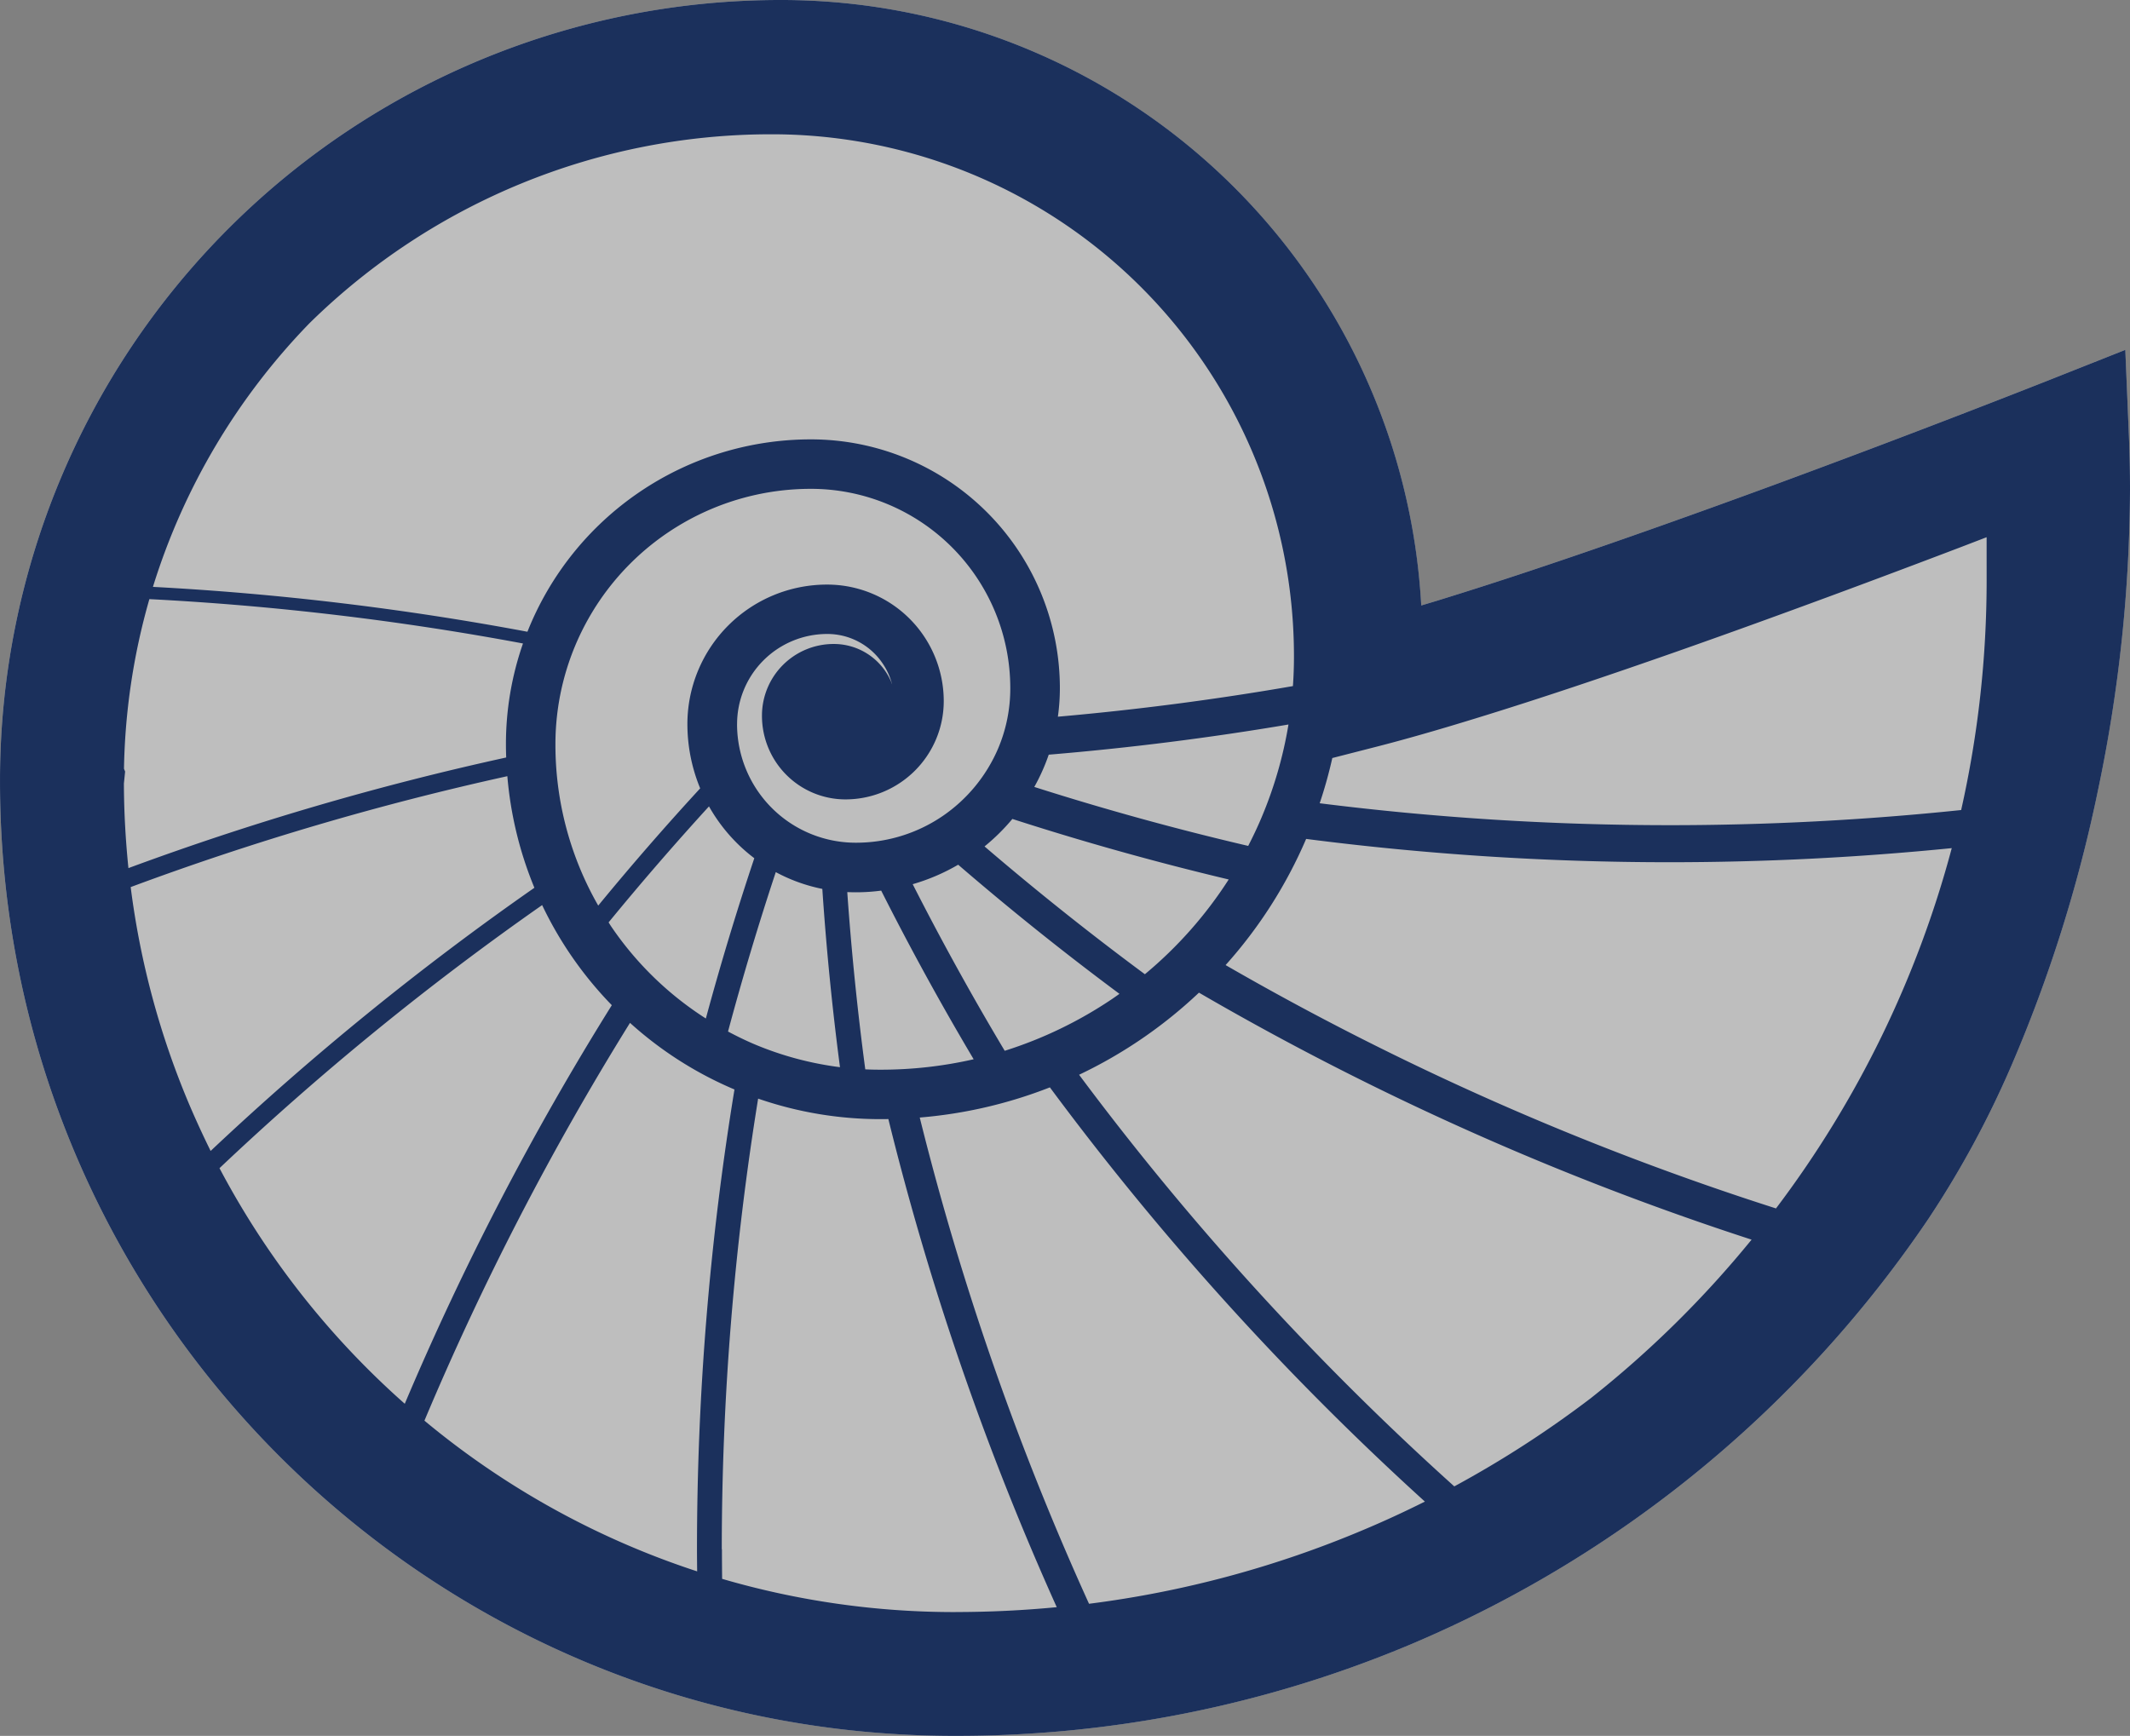
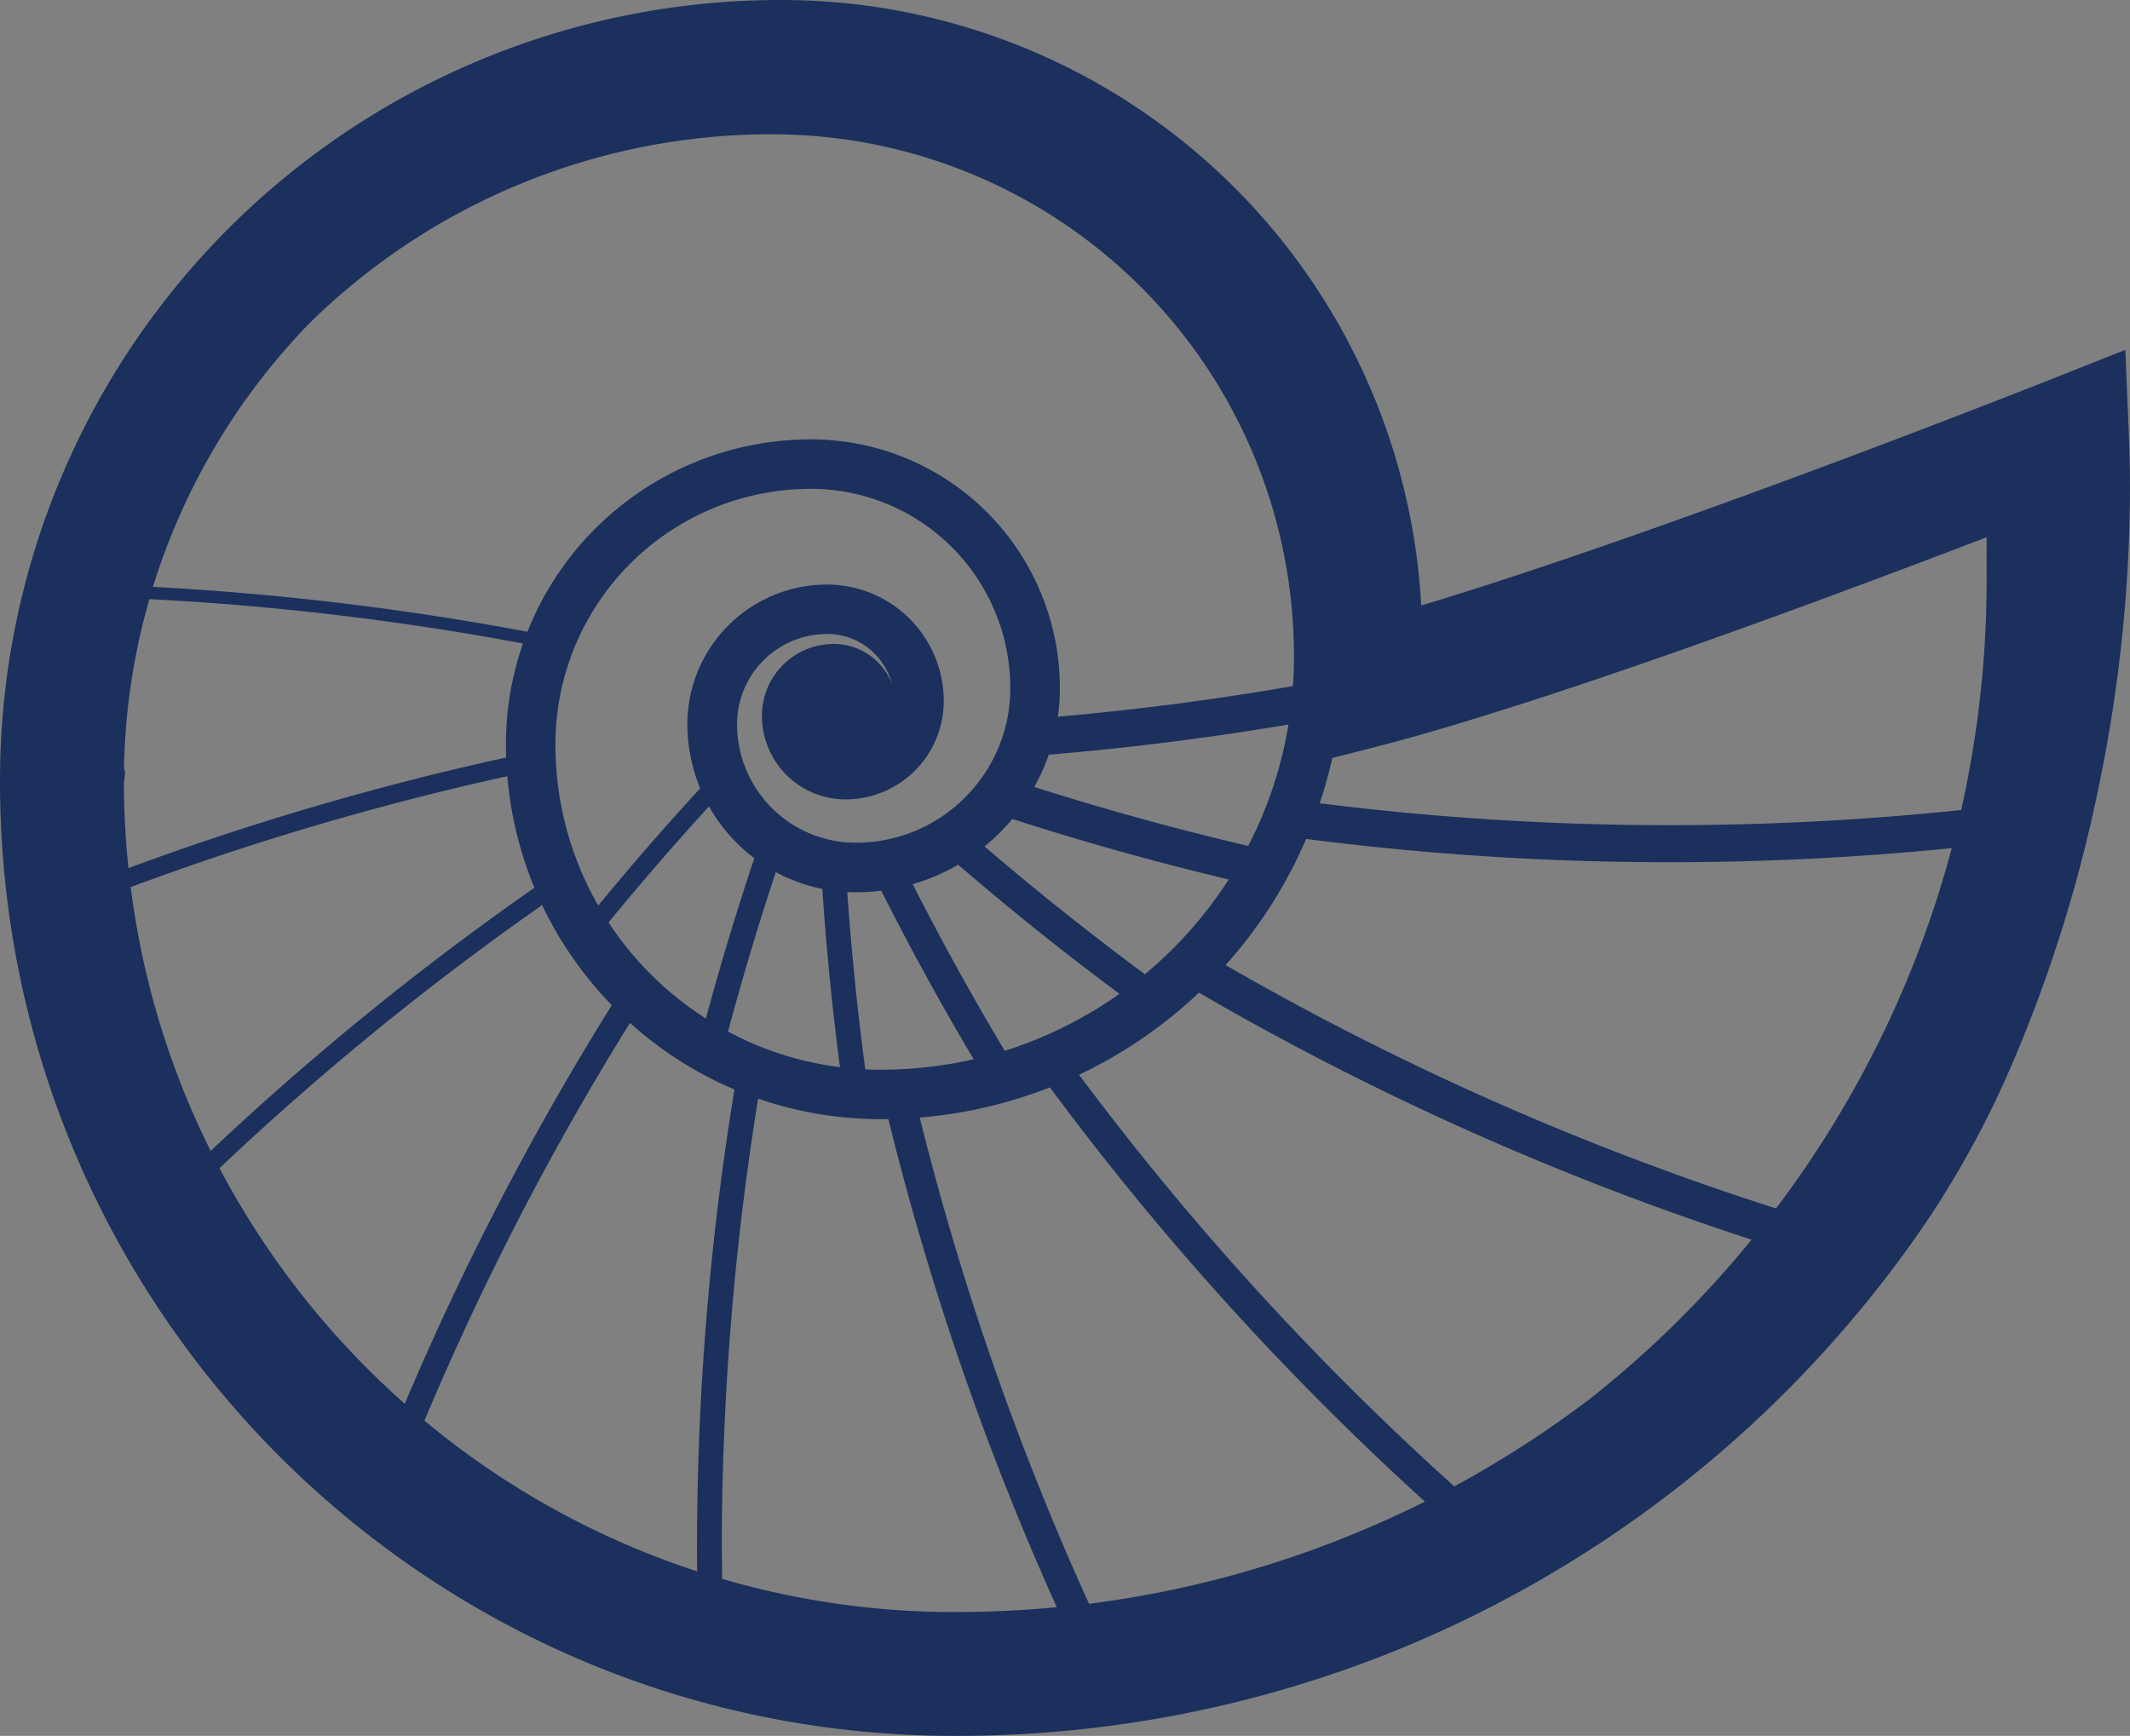
<svg xmlns="http://www.w3.org/2000/svg" width="432.09" height="352.216" viewBox="0 0 432.09 352.216">
  <rect x="0" y="0" width="432.09" height="352.216" fill="#808080" stroke="none" />
  <defs>
    <clipPath id="a">
      <rect width="432.09" height="352.216" fill="none" />
    </clipPath>
  </defs>
  <g clip-path="url(#a)">
-     <path d="M432.083,99.33a300.519,300.519,0,0,1-6.494,61.02A288.8,288.8,0,0,1,408,216.288a196.731,196.731,0,0,1-16.781,30.987,239.074,239.074,0,0,1-104.73,86.236,237.408,237.408,0,0,1-92.66,18.7h-.176C86.748,352.234.053,265.609,0,158.709v-.6A158.274,158.274,0,0,1,158.409,0,129.978,129.978,0,0,1,288.3,122.852l3.106-.935c6.935-2.135,14.382-4.535,22.022-7.111,15.3-5.135,31.428-10.905,46.18-16.323,29.54-10.87,53.609-20.4,55-20.946l.053-.018L431.13,70.99l.741,17.664c.141,3.547.212,7.094.212,10.676" transform="translate(0 0)" fill="#fff" opacity="0.491" />
    <path d="M431.875,88.654l-.741-17.664L414.67,77.519l-.053.018c-1.394.547-25.463,10.076-55,20.946-14.752,5.417-30.881,11.188-46.18,16.323-7.641,2.576-15.087,4.976-22.022,7.111l-3.106.935A129.978,129.978,0,0,0,158.413,0,158.274,158.274,0,0,0,0,158.109v.6c.053,106.9,86.748,193.525,193.648,193.507h.176a237.408,237.408,0,0,0,92.66-18.7,239.074,239.074,0,0,0,104.73-86.236A196.731,196.731,0,0,0,408,216.288a288.8,288.8,0,0,0,17.593-55.938,300.515,300.515,0,0,0,6.494-61.02c0-3.582-.071-7.129-.212-10.676M31.114,118.776a133.469,133.469,0,0,1,31.622-53.15,133.535,133.535,0,0,1,93.771-38.38,105.891,105.891,0,0,1,105.982,106c0,2.012-.071,4.006-.212,5.964q-23.637,4.1-47.68,6.211a42.1,42.1,0,0,0,.406-5.77,50.487,50.487,0,0,0-50.468-50.5H164.5a61.854,61.854,0,0,0-57.509,39.033,578.4,578.4,0,0,0-75.966-9.105Zm126.258,58.179a33.98,33.98,0,0,0,9.441,3.406q1.218,18.158,3.582,36.175a66.137,66.137,0,0,1-17.4-4.676c-1.818-.776-3.582-1.641-5.311-2.559q4.367-16.279,9.688-32.345m-14.187,29.7a66.373,66.373,0,0,1-19.234-18.723c-.176-.265-.335-.529-.494-.776q9.847-12.017,20.364-23.54a34.372,34.372,0,0,0,9.194,10.517q-5.4,16.146-9.829,32.522m6.335-59.714V146.9a18.278,18.278,0,0,1,18.264-18.264,13.495,13.495,0,0,1,11.276,6,13.385,13.385,0,0,1,1.906,4.217c-.071-.159-.124-.318-.176-.476a12.635,12.635,0,0,0-11.664-7.711,14.531,14.531,0,0,0-14.558,14.523v.035a16.945,16.945,0,0,0,16.9,16.976h.053a19.934,19.934,0,0,0,19.922-19.922,23.647,23.647,0,0,0-23.628-23.663h-.035a28.313,28.313,0,0,0-28.34,28.269v.018a34.2,34.2,0,0,0,2.594,13.058q-10.694,11.62-20.681,23.787a65.553,65.553,0,0,1-8.682-32.734,51.809,51.809,0,0,1,51.791-51.827h.035a40.437,40.437,0,0,1,40.445,40.427v.035a31.163,31.163,0,0,1-2.453,12.193,31.661,31.661,0,0,1-11.364,13.8,31.149,31.149,0,0,1-17.523,5.347,24.065,24.065,0,0,1-24.087-24.052m24.069,34.11a38.94,38.94,0,0,0,5.17-.335q8.814,17.47,18.758,34.216a84.463,84.463,0,0,1-18.811,2.118c-1.076,0-2.135-.018-3.176-.071q-2.382-17.893-3.653-35.963c.565.018,1.129.035,1.712.035m11.558-1.641a40.66,40.66,0,0,0,9.229-3.953q15.908,13.711,32.716,26.2c-.512.371-1.023.723-1.535,1.076a84.4,84.4,0,0,1-21.74,10.482q-9.9-16.57-18.67-33.81m14.576-7.658a41.139,41.139,0,0,0,5.647-5.576q21.731,7.014,43.886,12.282a84.018,84.018,0,0,1-16.993,19.217v.018q-16.7-12.361-32.539-25.94m10.094-12.07a40.289,40.289,0,0,0,2.929-6.547q24.484-2.038,48.633-6.123a83.25,83.25,0,0,1-5.453,18.846c-.829,1.976-1.747,3.9-2.717,5.788q-21.89-5.109-43.392-11.964m-184.684-.688.247-2.435-.229-.565A132.8,132.8,0,0,1,30.3,121.564a572.957,572.957,0,0,1,75.79,9,62,62,0,0,0-3.459,20.452c0,.9.018,1.8.053,2.682A576.515,576.515,0,0,0,26.05,176.143c-.582-5.7-.9-11.417-.918-17.152m13.252,65.1a167.029,167.029,0,0,1-11.876-44.1,572.794,572.794,0,0,1,76.408-22.5,75.924,75.924,0,0,0,5.488,22.64,577.744,577.744,0,0,0-65.679,53.4q-2.3-4.659-4.341-9.441m6.141,12.935a573.63,573.63,0,0,1,65.449-53.38,75.768,75.768,0,0,0,14.135,20.311,576.812,576.812,0,0,0-42,80.872,169.329,169.329,0,0,1-37.586-47.8m54.968,61.285q-6.935-4.685-13.393-10.058a575.159,575.159,0,0,1,41.7-80.713,75.346,75.346,0,0,0,21.193,13.517,577.794,577.794,0,0,0-7.605,93.295c0,1.5.018,2.982.035,4.482a168.157,168.157,0,0,1-41.927-20.522m94.336,28.781h-.194a167.987,167.987,0,0,1-47.15-6.741c-.018-1.994-.035-4.006-.035-6.017l-.035.018a573.214,573.214,0,0,1,7.376-91.442,75.815,75.815,0,0,0,24.916,4.164c.494,0,.988,0,1.5-.018A577.371,577.371,0,0,0,214.369,326.1q-10.138.979-20.54.988m82.848-16.711a211.289,211.289,0,0,1-55.762,15.034,571.964,571.964,0,0,1-34.339-98.659,93.173,93.173,0,0,0,26.4-6.123,578.623,578.623,0,0,0,76.072,84.048c-4.059,2.029-8.17,3.935-12.37,5.7M322.7,283.7a213.586,213.586,0,0,1-27.687,17.893A572.145,572.145,0,0,1,218.9,218.071a94.052,94.052,0,0,0,24.316-16.658,579.583,579.583,0,0,0,112.106,50.115A210.676,210.676,0,0,1,322.7,283.7m37.586-38.521v.018A571.334,571.334,0,0,1,248.62,195.819a93.558,93.558,0,0,0,16.34-25.6,576.09,576.09,0,0,0,73.778,4.729q28.613,0,57.191-2.859a211.347,211.347,0,0,1-35.645,73.09m42.721-127.528a212.289,212.289,0,0,1-5.17,46.709,569.617,569.617,0,0,1-59.1,3.07,568.991,568.991,0,0,1-71.026-4.447,91.831,91.831,0,0,0,2.559-9.176l8.329-2.135c6.264-1.588,13.182-3.582,20.522-5.841,12.846-3.935,27.034-8.717,41.115-13.658,21.122-7.429,42.015-15.246,57.667-21.211l5.1-1.959Z" transform="translate(0.003 0)" fill="#1b305c" />
  </g>
</svg>